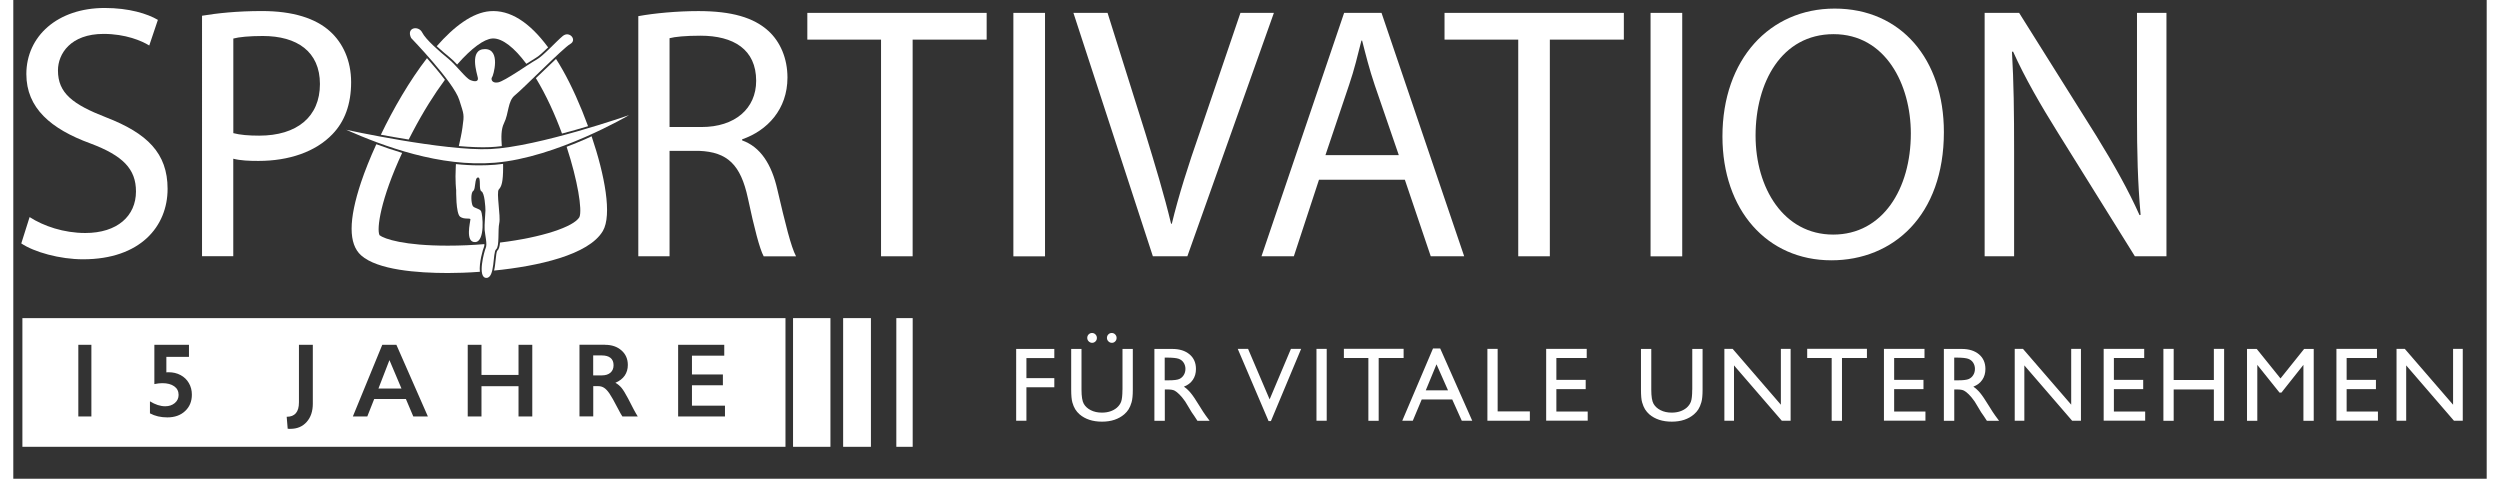
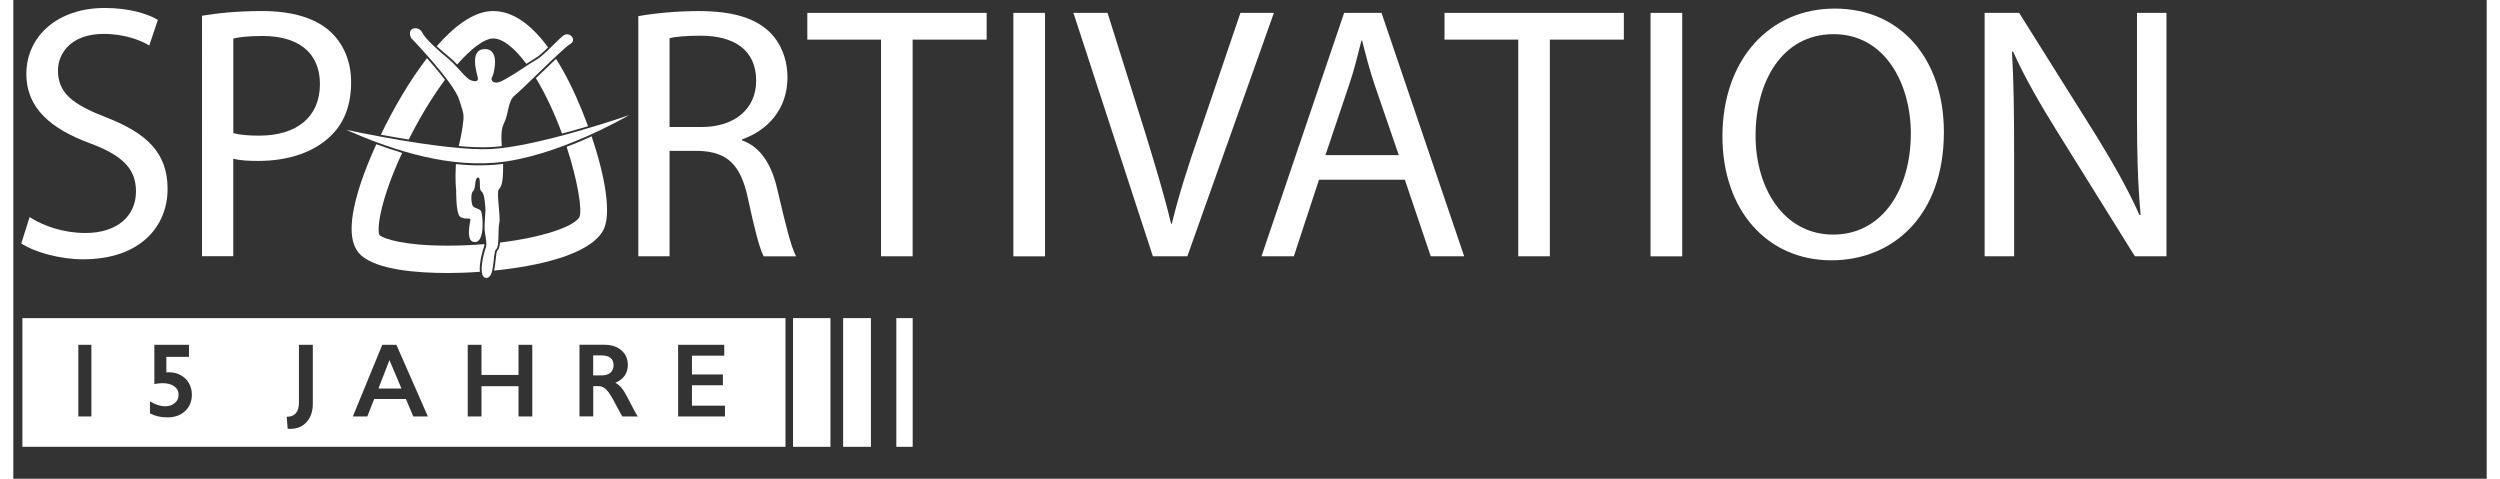
<svg xmlns="http://www.w3.org/2000/svg" version="1.2" baseProfile="tiny" x="0px" y="0px" width="235" height="45" viewBox="14.167 11.167 310 60" xml:space="preserve">
  <rect x="14.167" y="11.167" width="310" height="60" fill="#333333" stroke="none" />
  <defs>
</defs>
  <rect display="none" fill="#0099BF" width="388" height="93.333" />
  <path display="none" fill="#AEC905" d="M312.971,59.125l-5.93-6.743h-1.018v8.69h1.185v-6.695l5.878,6.695h1.08v-8.69h-1.195V59.125  z M298.641,61.061h5.107v-1.105h-3.846v-2.702h3.592v-1.112h-3.592v-2.652h3.721v-1.104h-4.982V61.061z M291.762,55.944  l-2.923-3.563h-1.188v8.689h1.258v-6.764l2.736,3.354h0.23l2.705-3.354v6.764h1.27v-8.689h-1.179L291.762,55.944z M283.575,56.139  h-4.938v-3.757h-1.253v8.69h1.253v-3.782h4.938v3.782h1.262v-8.69h-1.262V56.139z M270.038,61.061h5.098v-1.105h-3.845v-2.702h3.601  v-1.112h-3.601v-2.652h3.729v-1.104h-4.982V61.061z M266.053,59.125l-5.931-6.743h-1.015v8.69h1.184v-6.695l5.878,6.695h1.08v-8.69  h-1.196V59.125z M253.379,53.577c0.271,0.086,0.477,0.247,0.621,0.468c0.148,0.22,0.225,0.466,0.225,0.739  c0,0.277-0.066,0.531-0.203,0.746c-0.127,0.218-0.317,0.386-0.553,0.486c-0.236,0.111-0.678,0.168-1.307,0.168h-0.484v-2.748h0.379  C252.676,53.438,253.112,53.483,253.379,53.577 M251.678,61.073v-3.782h0.328c0.414,0,0.707,0.048,0.879,0.135  c0.18,0.097,0.373,0.242,0.586,0.462c0.215,0.209,0.461,0.492,0.719,0.852l0.414,0.673l0.395,0.637l0.245,0.345  c0.038,0.051,0.063,0.088,0.075,0.108l0.387,0.572h1.49l-0.463-0.624c-0.181-0.247-0.428-0.621-0.73-1.111  c-0.493-0.79-0.868-1.339-1.141-1.654c-0.27-0.315-0.543-0.563-0.823-0.742c0.483-0.18,0.844-0.455,1.101-0.826  c0.262-0.372,0.387-0.807,0.387-1.317c0-0.737-0.262-1.327-0.78-1.769c-0.521-0.432-1.229-0.646-2.12-0.646h-2.197v8.69h1.25V61.073  z M243.04,61.061h5.1v-1.105h-3.846v-2.702h3.602v-1.112h-3.602v-2.652h3.729v-1.104h-4.982V61.061z M233.604,53.475h3.018v7.598  h1.258v-7.598h3.069V52.37h-7.345V53.475z M230.372,59.125l-5.928-6.743h-1.018v8.69h1.186v-6.695l5.877,6.695h1.08v-8.69h-1.197  V59.125L230.372,59.125z M219.477,57.315c0,0.679-0.058,1.168-0.16,1.449c-0.112,0.281-0.287,0.524-0.532,0.73  c-0.476,0.388-1.085,0.578-1.827,0.578c-0.521,0-0.982-0.1-1.37-0.289c-0.382-0.191-0.669-0.446-0.86-0.768  c-0.188-0.318-0.283-0.887-0.283-1.703V52.38h-1.262v4.92c0,0.696,0.049,1.218,0.139,1.537c0.097,0.329,0.215,0.604,0.359,0.839  c0.146,0.225,0.322,0.426,0.529,0.604c0.697,0.59,1.617,0.885,2.762,0.885c1.121,0,2.034-0.297,2.725-0.891  c0.217-0.176,0.391-0.375,0.539-0.599c0.141-0.233,0.266-0.517,0.356-0.858c0.104-0.332,0.154-0.842,0.154-1.504v-4.934h-1.269  V57.315L219.477,57.315z M201.53,61.061h5.105v-1.105h-3.845v-2.702h3.601v-1.112h-3.601v-2.652h3.722v-1.104h-4.982V61.061z   M194.313,61.073h5.215V59.94h-3.953v-7.559h-1.262V61.073L194.313,61.073z M186.74,57.382l1.309-3.146l1.427,3.146H186.74z   M183.85,61.073h1.287l1.104-2.575h3.75l1.172,2.575h1.281l-3.937-8.741h-0.885L183.85,61.073z M176.667,53.475h3.017v7.598h1.268  v-7.598h3.061V52.37h-7.344L176.667,53.475L176.667,53.475z M173.311,61.073h1.254v-8.69h-1.254V61.073z M167.549,58.485  l-2.644-6.104h-1.263l3.788,8.729h0.285l3.713-8.729h-1.254L167.549,58.485z M156.371,53.577c0.265,0.086,0.474,0.247,0.621,0.468  c0.147,0.22,0.219,0.466,0.219,0.739c0,0.277-0.065,0.531-0.196,0.746c-0.132,0.218-0.318,0.386-0.553,0.486  c-0.24,0.111-0.678,0.168-1.313,0.168h-0.479v-2.748h0.376C155.664,53.438,156.104,53.483,156.371,53.577 M154.669,61.073v-3.782  h0.329c0.41,0,0.703,0.048,0.878,0.135c0.171,0.097,0.368,0.242,0.587,0.462c0.214,0.209,0.454,0.492,0.713,0.852l0.42,0.673  l0.389,0.637l0.247,0.345c0.036,0.051,0.061,0.088,0.074,0.108l0.382,0.572h1.499l-0.467-0.624  c-0.181-0.247-0.429-0.621-0.736-1.111c-0.484-0.79-0.863-1.339-1.131-1.654c-0.269-0.315-0.543-0.563-0.823-0.742  c0.475-0.18,0.844-0.455,1.099-0.826c0.255-0.372,0.386-0.807,0.386-1.317c0-0.737-0.264-1.327-0.785-1.769  c-0.521-0.432-1.229-0.646-2.119-0.646h-2.202v8.69h1.26V61.073z M147.734,50.629c-0.114,0.109-0.173,0.254-0.173,0.416  c0,0.166,0.06,0.303,0.178,0.424c0.116,0.114,0.259,0.174,0.427,0.174c0.164,0,0.303-0.058,0.414-0.168  c0.118-0.117,0.171-0.252,0.171-0.424c0-0.16-0.057-0.307-0.18-0.418c-0.119-0.119-0.261-0.179-0.424-0.179  C147.986,50.455,147.85,50.512,147.734,50.629 M145.314,50.629c-0.116,0.109-0.174,0.254-0.174,0.416  c0,0.166,0.059,0.303,0.178,0.424c0.117,0.114,0.258,0.174,0.427,0.174c0.164,0,0.303-0.058,0.414-0.168  c0.113-0.117,0.171-0.252,0.171-0.424c0-0.16-0.062-0.307-0.181-0.418c-0.119-0.119-0.26-0.179-0.424-0.179  C145.565,50.455,145.429,50.512,145.314,50.629 M149.461,57.315c0,0.679-0.052,1.168-0.161,1.449  c-0.111,0.281-0.291,0.524-0.536,0.73c-0.471,0.388-1.079,0.578-1.823,0.578c-0.526,0-0.982-0.1-1.367-0.289  c-0.384-0.191-0.671-0.446-0.862-0.768c-0.19-0.318-0.283-0.887-0.283-1.703V52.38h-1.268v4.92c0,0.696,0.049,1.218,0.142,1.537  c0.097,0.329,0.216,0.604,0.36,0.839c0.145,0.225,0.323,0.426,0.53,0.604c0.696,0.59,1.611,0.885,2.759,0.885  c1.123,0,2.035-0.297,2.729-0.891c0.208-0.176,0.386-0.375,0.531-0.599c0.145-0.233,0.266-0.517,0.367-0.858  c0.097-0.332,0.148-0.842,0.148-1.504v-4.934h-1.268v4.936H149.461z M136.409,61.073h1.26v-4.049h3.429v-1.107h-3.429v-2.43h3.429  v-1.104h-4.688L136.409,61.073L136.409,61.073z" />
  <path display="none" fill="#AEC905" d="M58.231,38.638c0.595,0.464,3.031,1.275,8.383,1.275c8.055,0,15.165-1.825,16.146-3.453  c0.631-1.499-1.594-11.238-5.897-17.638c-1.683-2.5-3.387-3.933-4.679-3.933c-0.046,0-0.087,0.002-0.133,0.005  c-1.941,0.146-5.931,4.09-9.798,11.346C58.542,33.193,57.8,37.766,58.231,38.638 M66.616,43.208L66.616,43.208  c-3.743,0-8.624-0.363-10.637-2.13c-1.565-1.375-1.565-4.269-0.002-8.849c2.291-6.74,9.515-20.15,15.823-20.625  c3.064-0.229,6.076,2.186,8.937,7.149c3.257,5.661,6.75,16.296,4.895,19.392C83.227,42.151,72.14,43.208,66.616,43.208" />
  <path display="none" fill="#AEC905" d="M15.18,36.443c1.721,1.095,4.194,1.924,6.846,1.924c3.933,0,6.228-2.055,6.228-5.02  c0-2.707-1.591-4.323-5.608-5.809c-4.859-1.745-7.86-4.279-7.86-8.379c0-4.59,3.841-7.993,9.626-7.993  c3.003,0,5.255,0.698,6.532,1.44l-1.056,3.103c-0.929-0.568-2.913-1.402-5.611-1.402c-4.058,0-5.608,2.407-5.608,4.413  c0,2.751,1.811,4.104,5.917,5.677c5.035,1.917,7.554,4.322,7.554,8.644c0,4.541-3.358,8.511-10.379,8.511  c-2.868,0-6.005-0.872-7.594-1.919L15.18,36.443z" />
  <path display="none" fill="#AEC905" d="M40.208,26.298c0.837,0.216,1.898,0.301,3.18,0.301c4.639,0,7.465-2.27,7.465-6.238  c0-3.931-2.827-5.808-7.025-5.808c-1.677,0-2.957,0.131-3.621,0.306L40.208,26.298L40.208,26.298z M36.368,12.106  c1.854-0.306,4.284-0.571,7.376-0.571c3.796,0,6.578,0.875,8.347,2.451c1.587,1.393,2.602,3.532,2.602,6.152  c0,2.666-0.791,4.759-2.293,6.29c-2.078,2.137-5.345,3.225-9.097,3.225c-1.149,0-2.211-0.038-3.093-0.262v11.787h-3.842V12.106z" />
  <path display="none" fill="#AEC905" d="M93.819,25.557h3.929c4.107,0,6.716-2.229,6.716-5.59c0-3.801-2.782-5.458-6.846-5.458  c-1.855,0-3.134,0.13-3.799,0.306V25.557z M89.978,12.149c1.944-0.348,4.773-0.613,7.375-0.613c4.107,0,6.804,0.789,8.609,2.404  c1.458,1.311,2.343,3.319,2.343,5.633c0,3.839-2.471,6.417-5.565,7.462v0.134c2.254,0.786,3.625,2.883,4.33,5.938  c0.972,4.103,1.676,6.938,2.297,8.073h-3.978c-0.482-0.873-1.149-3.355-1.94-7.028c-0.884-4.059-2.518-5.585-6.005-5.716h-3.624  v12.744h-3.842V12.149z" />
  <polygon display="none" fill="#AEC905" points="119.8,14.992 110.748,14.992 110.748,11.757 132.78,11.757 132.78,14.992   123.682,14.992 123.682,41.181 119.8,41.181 " />
  <rect x="214.362" y="11.756" display="none" fill="#AEB9B0" width="3.882" height="29.425" />
  <path display="none" fill="#AEB9B0" d="M62.108,14.847c0,0,5.208,5.273,5.909,7.472c0.581,1.818,0.631,1.675,0.39,3.354  c-0.245,1.673-0.726,2.968-0.826,4.692c-0.096,1.729,0.049,2.829,0.049,2.829s-0.049,2.825,0.487,3.21  c0.531,0.387,1.258,0.096,1.258,0.336c0,0.24-0.677,2.776,0.582,2.728c1.262-0.05,0.921-3.4,0.727-3.736  c-0.193-0.333-0.822-0.333-1.018-0.62c-0.194-0.287-0.291-1.58,0.05-1.822c0.337-0.24,0.145-1.582,0.581-1.629  c0.436-0.046,0.047,1.485,0.437,1.678c0.386,0.192,0.485,1.917,0.485,2.298c0,0.382-0.145,1.729-0.099,2.345  c0.049,0.624,0.341,1.725,0.145,2.16c-0.191,0.425-1.066,3.595,0.049,3.636c1.114,0.05,0.777-3.111,1.214-3.448  c0.436-0.336,0.191-2.348,0.386-3.161c0.195-0.812-0.386-3.735-0.05-4.068c0.34-0.336,0.536-0.862,0.536-2.686  c0-1.908-0.536-4.022,0.096-5.271c0.631-1.244,0.436-2.681,1.358-3.399c0.917-0.718,5.909-5.703,6.781-6.178  c0.872-0.481-0.096-1.63-0.918-0.961c-0.827,0.673-2.426,2.442-3.247,2.874c-0.825,0.431-3.878,2.59-4.701,2.734  c-0.823,0.144-0.872-0.479-0.727-0.624s1.112-3.404-0.873-3.404c-1.989,0-0.971,2.972-0.872,3.452  c0.096,0.478-0.34,0.526-0.921,0.288c-0.582-0.243-1.694-1.773-2.711-2.591c-1.017-0.813-2.766-2.298-3.202-3.161  C63.025,13.312,61.478,13.554,62.108,14.847" />
  <rect x="136.063" y="11.756" display="none" fill="#AEB9B0" width="3.884" height="29.425" />
  <path display="none" fill="#AEB9B0" d="M153.205,41.181l-9.763-29.423h4.2l4.633,14.497c1.239,3.969,2.343,7.553,3.179,11h0.09  c0.837-3.407,2.034-7.117,3.404-10.956l5.031-14.542h4.113L157.442,41.18L153.205,41.181L153.205,41.181z" />
  <path display="none" fill="#AEB9B0" d="M183.42,28.959l-2.961-8.47c-0.654-1.92-1.102-3.668-1.539-5.37h-0.092  c-0.444,1.702-0.883,3.535-1.503,5.327l-2.914,8.514L183.42,28.959L183.42,28.959z M173.621,31.931l-3.095,9.25h-3.974  l10.154-29.422h4.601l10.152,29.421h-4.107l-3.179-9.25L173.621,31.931L173.621,31.931z" />
  <polygon display="none" fill="#AEB9B0" points="198.096,14.992 189.043,14.992 189.043,11.757 211.081,11.757 211.081,14.992   201.983,14.992 201.983,41.181 198.096,41.181 " />
  <path display="none" fill="#AEB9B0" d="M227.264,26.6c0,6.335,3.443,11.961,9.534,11.961c6.093,0,9.543-5.54,9.543-12.222  c0-5.894-3.093-12.005-9.495-12.005S227.264,20.185,227.264,26.6 M250.407,26.165c0,10.084-6.233,15.504-13.825,15.504  c-7.907,0-13.383-6.075-13.383-14.979c0-9.344,5.833-15.455,13.772-15.455C245.149,11.235,250.407,17.388,250.407,26.165" />
  <path display="none" fill="#AEB9B0" d="M255.414,41.181V11.757h4.233l9.5,14.887c2.156,3.448,3.924,6.551,5.299,9.565l0.127-0.048  c-0.357-3.923-0.438-7.507-0.438-12.093V11.757h3.615v29.423h-3.879l-9.451-14.926c-2.077-3.277-4.063-6.637-5.519-9.824  l-0.135,0.042c0.213,3.712,0.262,7.245,0.262,12.14v12.568H255.414z" />
  <path display="none" fill="#AEC905" d="M54.125,25.917c0,0,12.035,2.589,17.683,2.332c5.908-0.27,17.038-4.096,17.038-4.096  s-8.867,5.136-16.452,5.747C65.649,30.442,58.735,27.901,54.125,25.917" />
  <rect x="124.84" y="51.037" fill="#FFFFFF" width="2.05" height="16.13" />
  <rect x="118.174" y="51.037" fill="#FFFFFF" width="3.482" height="16.13" />
  <rect x="111.895" y="51.037" fill="#FFFFFF" width="4.687" height="16.13" />
-   <path fill="#FFFFFF" d="M319.953,61.892l-6.05-6.999h-1.037v9.01h1.21v-6.941l5.99,6.941h1.101v-9.01h-1.214V61.892z   M305.333,63.889h5.203v-1.146h-3.923v-2.802h3.672v-1.16h-3.672v-2.741h3.802v-1.147h-5.082V63.889z M298.323,58.598l-2.978-3.697  h-1.219v9.009h1.29v-7.012l2.786,3.478h0.235l2.759-3.478v7.012h1.291v-9.009h-1.203L298.323,58.598z M289.971,58.79h-5.037v-3.896  h-1.288v9.01h1.288v-3.924h5.037v3.924h1.285v-9.01h-1.285V58.79z M276.16,63.889h5.202v-1.146h-3.921v-2.802h3.673v-1.16h-3.673  v-2.741h3.8v-1.147h-5.081V63.889z M272.098,61.892l-6.05-6.999h-1.036v9.01h1.206v-6.941l5.994,6.941h1.101v-9.01h-1.223v6.999  H272.098z M259.172,56.133c0.275,0.101,0.482,0.257,0.631,0.49c0.146,0.228,0.223,0.484,0.223,0.772  c0,0.291-0.068,0.545-0.204,0.766c-0.132,0.226-0.324,0.399-0.568,0.508c-0.241,0.108-0.687,0.164-1.335,0.164h-0.49v-2.846h0.388  C258.452,55.994,258.898,56.041,259.172,56.133 M257.434,63.903v-3.924h0.33c0.421,0,0.719,0.051,0.897,0.15  c0.178,0.093,0.378,0.254,0.601,0.472c0.223,0.216,0.462,0.512,0.726,0.883l0.426,0.704l0.394,0.658l0.249,0.357  c0.039,0.053,0.065,0.089,0.077,0.11l0.391,0.596h1.526l-0.478-0.647c-0.189-0.256-0.438-0.638-0.751-1.151  c-0.498-0.813-0.879-1.381-1.152-1.707c-0.274-0.327-0.555-0.581-0.844-0.774c0.492-0.194,0.863-0.475,1.121-0.859  c0.263-0.383,0.391-0.837,0.391-1.358c0-0.769-0.27-1.383-0.8-1.831c-0.538-0.45-1.257-0.68-2.162-0.68h-2.245v9.009h1.304V63.903z   M248.621,63.889h5.202v-1.146h-3.922v-2.802h3.675v-1.16h-3.675v-2.741h3.804v-1.147h-5.084V63.889z M238.994,56.033h3.077v7.877  h1.291v-7.877h3.127v-1.146h-7.487v1.146H238.994z M235.703,61.892l-6.042-6.999h-1.039v9.01h1.206v-6.941l5.996,6.941h1.101v-9.01  h-1.222V61.892z M224.591,60.012c0,0.712-0.058,1.211-0.165,1.504c-0.114,0.294-0.292,0.543-0.546,0.763  c-0.478,0.396-1.101,0.603-1.86,0.603c-0.534,0-1-0.103-1.394-0.304c-0.395-0.198-0.688-0.467-0.88-0.799  c-0.191-0.333-0.286-0.923-0.286-1.767v-5.111h-1.291v5.097c0,0.732,0.042,1.263,0.145,1.602c0.097,0.341,0.219,0.627,0.363,0.865  c0.146,0.235,0.331,0.447,0.54,0.633c0.71,0.605,1.644,0.916,2.818,0.916c1.142,0,2.075-0.311,2.785-0.924  c0.218-0.186,0.396-0.397,0.543-0.625c0.144-0.238,0.274-0.524,0.374-0.883c0.104-0.354,0.153-0.879,0.153-1.569v-5.111h-1.292  v5.111H224.591z M206.286,63.889h5.206v-1.146h-3.927v-2.802h3.675v-1.16h-3.675v-2.741h3.804v-1.147h-5.083V63.889z   M198.921,63.903h5.321v-1.172h-4.036v-7.838h-1.285V63.903z M191.198,60.088l1.344-3.261l1.444,3.261H191.198z M188.249,63.903  h1.32l1.12-2.669h3.824l1.198,2.669h1.311l-4.016-9.061h-0.903L188.249,63.903z M180.928,56.033h3.075v7.877h1.292v-7.877h3.125  v-1.146h-7.486v1.146H180.928z M177.498,63.903h1.283v-9.01h-1.283V63.903z M171.626,61.223l-2.701-6.33h-1.293l3.863,9.048h0.295  l3.785-9.048h-1.278L171.626,61.223z M160.222,56.133c0.273,0.101,0.483,0.257,0.629,0.49c0.146,0.228,0.224,0.484,0.224,0.772  c0,0.291-0.071,0.545-0.204,0.766c-0.134,0.226-0.326,0.399-0.566,0.508c-0.243,0.108-0.688,0.164-1.337,0.164h-0.491v-2.846h0.381  C159.503,55.994,159.955,56.041,160.222,56.133 M158.49,63.903v-3.924h0.331c0.421,0,0.721,0.051,0.898,0.15  c0.178,0.093,0.376,0.254,0.598,0.472c0.223,0.216,0.465,0.512,0.726,0.883l0.427,0.704l0.395,0.658l0.249,0.357  c0.038,0.053,0.063,0.089,0.076,0.11l0.389,0.596h1.527l-0.478-0.647c-0.19-0.256-0.438-0.638-0.751-1.151  c-0.496-0.813-0.878-1.381-1.153-1.707c-0.273-0.327-0.554-0.581-0.84-0.774c0.49-0.194,0.86-0.475,1.12-0.859  c0.261-0.383,0.389-0.837,0.389-1.358c0-0.769-0.268-1.383-0.802-1.831c-0.536-0.45-1.254-0.68-2.159-0.68h-2.248v9.009h1.306  V63.903z M151.416,53.076c-0.115,0.115-0.179,0.263-0.179,0.437c0,0.164,0.058,0.314,0.179,0.433c0.12,0.122,0.268,0.189,0.44,0.189  c0.165,0,0.306-0.059,0.42-0.182c0.114-0.114,0.171-0.262,0.171-0.433c0-0.176-0.063-0.32-0.184-0.444  c-0.121-0.121-0.267-0.176-0.434-0.176C151.67,52.904,151.529,52.961,151.416,53.076 M148.946,53.076  c-0.115,0.115-0.178,0.263-0.178,0.437c0,0.164,0.057,0.314,0.178,0.433c0.12,0.122,0.268,0.189,0.433,0.189  c0.166,0,0.305-0.059,0.428-0.182c0.114-0.114,0.17-0.262,0.17-0.433c0-0.176-0.063-0.32-0.184-0.444  c-0.122-0.121-0.267-0.176-0.433-0.176C149.201,52.904,149.06,52.961,148.946,53.076 M153.179,60.012  c0,0.712-0.057,1.211-0.165,1.504c-0.109,0.294-0.293,0.543-0.548,0.763c-0.477,0.396-1.101,0.603-1.858,0.603  c-0.535,0-1-0.103-1.395-0.304c-0.395-0.198-0.688-0.467-0.878-0.799c-0.191-0.333-0.287-0.923-0.287-1.767v-5.111h-1.293v5.097  c0,0.732,0.051,1.263,0.147,1.602c0.095,0.341,0.216,0.627,0.363,0.865c0.146,0.235,0.331,0.447,0.541,0.633  c0.708,0.605,1.644,0.916,2.813,0.916c1.147,0,2.077-0.311,2.791-0.924c0.216-0.186,0.395-0.397,0.541-0.625  c0.146-0.238,0.272-0.524,0.375-0.883c0.102-0.354,0.153-0.879,0.153-1.569v-5.111h-1.294v5.111H153.179z M139.859,63.903h1.286  v-4.2h3.496v-1.142h-3.496v-2.515h3.496v-1.146h-4.782V63.903z" />
  <path fill="#FFFFFF" d="M16.211,38.374c1.756,1.132,4.278,1.995,6.984,1.995c4.005,0,6.348-2.129,6.348-5.208  c0-2.808-1.624-4.485-5.718-6.019c-4.953-1.812-8.022-4.435-8.022-8.69c0-4.753,3.916-8.285,9.818-8.285  c3.063,0,5.361,0.723,6.667,1.491l-1.081,3.212c-0.949-0.588-2.975-1.453-5.725-1.453c-4.139,0-5.718,2.496-5.718,4.575  c0,2.854,1.847,4.255,6.037,5.886c5.139,1.99,7.703,4.479,7.703,8.965c0,4.702-3.425,8.823-10.588,8.823  c-2.929,0-6.125-0.901-7.749-1.989L16.211,38.374z" />
  <path fill="#FFFFFF" d="M41.743,27.855c0.853,0.223,1.936,0.313,3.241,0.313c4.731,0,7.615-2.355,7.615-6.469  c0-4.076-2.884-6.021-7.163-6.021c-1.714,0-3.019,0.133-3.693,0.32V27.855L41.743,27.855z M37.821,13.139  c1.884-0.313,4.367-0.588,7.519-0.588c3.871,0,6.712,0.909,8.513,2.539c1.617,1.446,2.655,3.667,2.655,6.379  c0,2.764-0.809,4.934-2.344,6.52c-2.12,2.214-5.45,3.347-9.276,3.347c-1.171,0-2.253-0.045-3.151-0.276v12.222h-3.916V13.139z" />
  <path fill="#FFFFFF" d="M96.424,27.087h4.004c4.189,0,6.845-2.31,6.845-5.79c0-3.941-2.84-5.656-6.979-5.656  c-1.89,0-3.195,0.134-3.877,0.313v11.133H96.424z M92.508,13.19c1.979-0.364,4.865-0.634,7.519-0.634  c4.19,0,6.941,0.813,8.781,2.489c1.489,1.356,2.387,3.442,2.387,5.841c0,3.981-2.521,6.648-5.68,7.742v0.135  c2.299,0.819,3.693,2.988,4.413,6.156c0.994,4.254,1.712,7.196,2.344,8.375h-4.056c-0.497-0.91-1.171-3.48-1.98-7.288  c-0.905-4.21-2.567-5.791-6.125-5.932h-3.694v13.213h-3.916V13.19H92.508z" />
  <polygon fill="#FFFFFF" points="122.924,16.133 113.686,16.133 113.686,12.781 136.161,12.781 136.161,16.133 126.884,16.133   126.884,43.288 122.924,43.288 " />
  <rect x="219.37" y="12.781" fill="#FFFFFF" width="3.969" height="30.514" />
  <rect x="139.51" y="12.781" fill="#FFFFFF" width="3.966" height="30.514" />
  <path fill="#FFFFFF" d="M156.993,43.288l-9.958-30.507h4.279l4.724,15.029c1.26,4.12,2.388,7.831,3.24,11.402h0.089  c0.854-3.532,2.076-7.377,3.47-11.356l5.132-15.075h4.192l-10.846,30.507H156.993z" />
  <path fill="#FFFFFF" d="M187.817,30.612l-3.02-8.786c-0.673-1.989-1.126-3.8-1.576-5.566h-0.091  c-0.446,1.767-0.898,3.667-1.535,5.522l-2.973,8.83H187.817z M177.815,33.691l-3.153,9.597h-4.055l10.357-30.507h4.687l10.36,30.507  h-4.19l-3.247-9.597H177.815z" />
  <polygon fill="#FFFFFF" points="202.786,16.133 193.548,16.133 193.548,12.781 216.022,12.781 216.022,16.133 206.747,16.133   206.747,43.288 202.786,43.288 " />
  <path fill="#FFFFFF" d="M232.532,28.168c0,6.565,3.516,12.4,9.729,12.4c6.215,0,9.731-5.746,9.731-12.675  c0-6.111-3.155-12.445-9.685-12.445C235.774,15.455,232.532,21.514,232.532,28.168 M256.134,27.72  c0,10.455-6.353,16.072-14.102,16.072c-8.059,0-13.652-6.295-13.652-15.527c0-9.688,5.95-16.021,14.053-16.021  C250.776,12.235,256.134,18.615,256.134,27.72" />
  <path fill="#FFFFFF" d="M261.242,43.288V12.781h4.323l9.686,15.433c2.202,3.577,4.009,6.789,5.404,9.917l0.135-0.043  c-0.364-4.071-0.454-7.787-0.454-12.542V12.781h3.693v30.507h-3.958l-9.642-15.478c-2.121-3.397-4.145-6.878-5.627-10.186  l-0.135,0.044c0.223,3.846,0.268,7.511,0.268,12.579v13.04H261.242z" />
  <path fill="#FFFFFF" d="M68.835,18.334c0.318,0.256,0.649,0.588,0.961,0.921c1.815-2.072,3.375-3.187,4.393-3.263  c0.045-0.006,0.089-0.006,0.133-0.006c1.159,0,2.643,1.145,4.146,3.18c0.483-0.313,0.897-0.576,1.132-0.71  c0.396-0.211,0.994-0.769,1.599-1.35c-2.355-3.192-4.801-4.723-7.278-4.537c-2.196,0.167-4.501,1.9-6.685,4.389  C67.841,17.516,68.459,18.027,68.835,18.334" />
  <path fill="#FFFFFF" d="M86.204,26.984c-0.942-2.578-2.063-5.067-3.15-6.993c-0.287-0.506-0.574-0.984-0.867-1.439  c-0.752,0.704-1.604,1.529-2.375,2.272c-0.051,0.044-0.097,0.096-0.147,0.14c1.305,2.15,2.407,4.588,3.273,6.943  C84.084,27.604,85.192,27.292,86.204,26.984" />
  <path fill="#FFFFFF" d="M85.943,28.572c-0.732,0.32-1.547,0.66-2.426,0.992c1.388,4.235,1.98,7.927,1.604,8.817  c-0.72,1.222-4.705,2.545-9.952,3.187c-0.044,0.51-0.14,0.857-0.35,1.023c-0.09,0.103-0.153,0.697-0.197,1.127  c-0.045,0.448-0.096,0.933-0.198,1.359c5.527-0.554,11.862-1.962,13.632-4.956c1.171-1.991,0.255-6.968-1.408-11.875  C86.421,28.36,86.186,28.462,85.943,28.572" />
  <path fill="#FFFFFF" d="M63.722,28.655c0.147-0.294,0.3-0.589,0.459-0.889c1.375-2.624,2.77-4.832,4.082-6.597  c-0.694-0.916-1.509-1.875-2.248-2.713c-2.204,2.854-4.221,6.354-5.781,9.597C61.29,28.245,62.48,28.457,63.722,28.655" />
  <path fill="#FFFFFF" d="M60.067,40.646c-0.388-0.793,0.147-4.538,2.835-10.315c-1.128-0.34-2.211-0.709-3.236-1.087  c-0.795,1.74-1.445,3.378-1.903,4.742c-1.591,4.76-1.591,7.767,0,9.188c2.056,1.83,7.042,2.211,10.869,2.211l0,0  c1.145,0,2.521-0.043,4.011-0.153c-0.12-1.112,0.389-2.847,0.522-3.134c0.032-0.077,0.045-0.191,0.045-0.334  c-1.465,0.123-2.999,0.192-4.578,0.192C63.169,41.961,60.678,41.119,60.067,40.646" />
  <path fill="#FFFFFF" d="M70.064,23.696c0.591,1.887,0.642,1.741,0.394,3.48c-0.113,0.825-0.293,1.562-0.452,2.298  c1.458,0.128,2.814,0.185,3.916,0.134c0.458-0.019,0.949-0.064,1.471-0.127c-0.083-1.107-0.095-2.125,0.267-2.854  c0.644-1.292,0.446-2.783,1.388-3.532c0.943-0.742,6.036-5.919,6.927-6.418c0.892-0.499-0.103-1.689-0.942-0.998  c-0.841,0.696-2.477,2.533-3.318,2.982c-0.839,0.448-3.959,2.687-4.799,2.834c-0.842,0.147-0.892-0.5-0.746-0.646  c0.153-0.148,1.141-3.532-0.89-3.532c-2.033,0-0.987,3.083-0.893,3.583c0.102,0.499-0.344,0.55-0.942,0.301  c-0.592-0.25-1.733-1.843-2.769-2.688c-1.039-0.845-2.821-2.386-3.267-3.283c-0.447-0.895-2.032-0.645-1.382,0.697  C64.028,15.941,69.351,21.418,70.064,23.696" />
  <path fill="#FFFFFF" d="M75.558,32.104c0-0.134-0.006-0.269-0.006-0.398c-0.338,0.046-0.669,0.084-1,0.11  c-0.662,0.051-1.318,0.077-1.974,0.077c-0.988,0-1.967-0.058-2.935-0.16c-0.007,0.109-0.019,0.212-0.019,0.327  c-0.096,1.791,0.05,2.937,0.05,2.937s-0.05,2.937,0.497,3.333c0.542,0.396,1.288,0.096,1.288,0.346c0,0.25-0.695,2.885,0.592,2.833  c1.286-0.051,0.942-3.531,0.745-3.876c-0.197-0.346-0.84-0.346-1.038-0.647c-0.197-0.3-0.298-1.644,0.051-1.887  c0.345-0.249,0.147-1.644,0.592-1.688c0.445-0.051,0.051,1.543,0.445,1.74c0.395,0.198,0.497,1.99,0.497,2.387  c0,0.397-0.146,1.792-0.102,2.438c0.051,0.646,0.351,1.79,0.147,2.24c-0.198,0.447-1.089,3.73,0.051,3.781  c1.14,0.053,0.789-3.23,1.241-3.584c0.446-0.347,0.198-2.438,0.395-3.281c0.198-0.846-0.395-3.879-0.052-4.229  C75.361,34.542,75.558,33.99,75.558,32.104" />
  <path fill="#FFFFFF" d="M55.877,27.432c0,0,12.296,2.687,18.064,2.419c6.036-0.281,17.401-4.255,17.401-4.255  s-9.06,5.331-16.802,5.963C67.645,32.135,60.584,29.5,55.877,27.432" />
  <polygon fill="#FFFFFF" points="59.933,59.859 62.817,59.859 61.31,56.3 " />
  <path fill="#FFFFFF" d="M87.923,55.713h-1.077v2.501h1.102c0.452,0,0.809-0.116,1.064-0.339c0.26-0.23,0.388-0.537,0.388-0.934  c0-0.409-0.128-0.716-0.383-0.92C88.764,55.814,88.395,55.713,87.923,55.713z" />
  <path fill="#FFFFFF" d="M15.307,51.037v16.13h95.64v-16.13H15.307z M23.954,63.366h-1.637v-8.982h1.637V63.366z M35.7,62.686  c-0.565,0.533-1.312,0.794-2.229,0.794c-0.82,0-1.547-0.166-2.177-0.506v-1.505c0.67,0.411,1.305,0.617,1.916,0.617  c0.479,0,0.879-0.135,1.197-0.402c0.319-0.271,0.478-0.611,0.478-1.021c0-0.461-0.184-0.824-0.547-1.079  c-0.369-0.263-0.867-0.393-1.496-0.393c-0.3,0-0.631,0.039-0.995,0.116v-4.925h4.337v1.516h-2.833v1.941l0.165-0.016h0.135  c0.546,0,1.043,0.12,1.484,0.356c0.445,0.239,0.789,0.57,1.037,1c0.249,0.427,0.376,0.907,0.376,1.445  C36.548,61.469,36.268,62.157,35.7,62.686z M51.708,61.746c0,0.962-0.256,1.73-0.771,2.304c-0.51,0.577-1.191,0.865-2.038,0.865  c-0.058,0-0.115,0-0.173,0c-0.051,0-0.108-0.008-0.17-0.016l-0.123-1.495c1.026,0,1.535-0.603,1.535-1.805v-7.216h1.739V61.746z   M64.301,63.366l-0.928-2.189h-3.974l-0.866,2.189h-1.809l3.687-8.982h1.771l3.947,8.982H64.301z M79.213,63.366h-1.725v-3.797  h-4.642v3.797h-1.724v-8.982h1.724v3.778h4.642v-3.778h1.725V63.366z M90.508,63.366c-0.134-0.197-0.312-0.512-0.535-0.946  c-0.496-0.962-0.859-1.603-1.088-1.934c-0.229-0.333-0.452-0.57-0.669-0.712c-0.216-0.139-0.458-0.21-0.738-0.21h-0.624v3.794  h-1.726v-8.983h3.209v0.009c0.84,0,1.527,0.234,2.056,0.703c0.529,0.464,0.795,1.076,0.795,1.823c0,0.513-0.133,0.953-0.394,1.337  c-0.261,0.378-0.65,0.677-1.166,0.895c0.286,0.152,0.541,0.366,0.764,0.629c0.223,0.268,0.496,0.716,0.828,1.343  c0.546,1.086,0.949,1.842,1.216,2.253H90.508z M103.363,63.366h-5.87v-8.982h5.781v1.356h-4.048v2.358h3.877v1.356h-3.877v2.554  h4.138V63.366z" />
</svg>